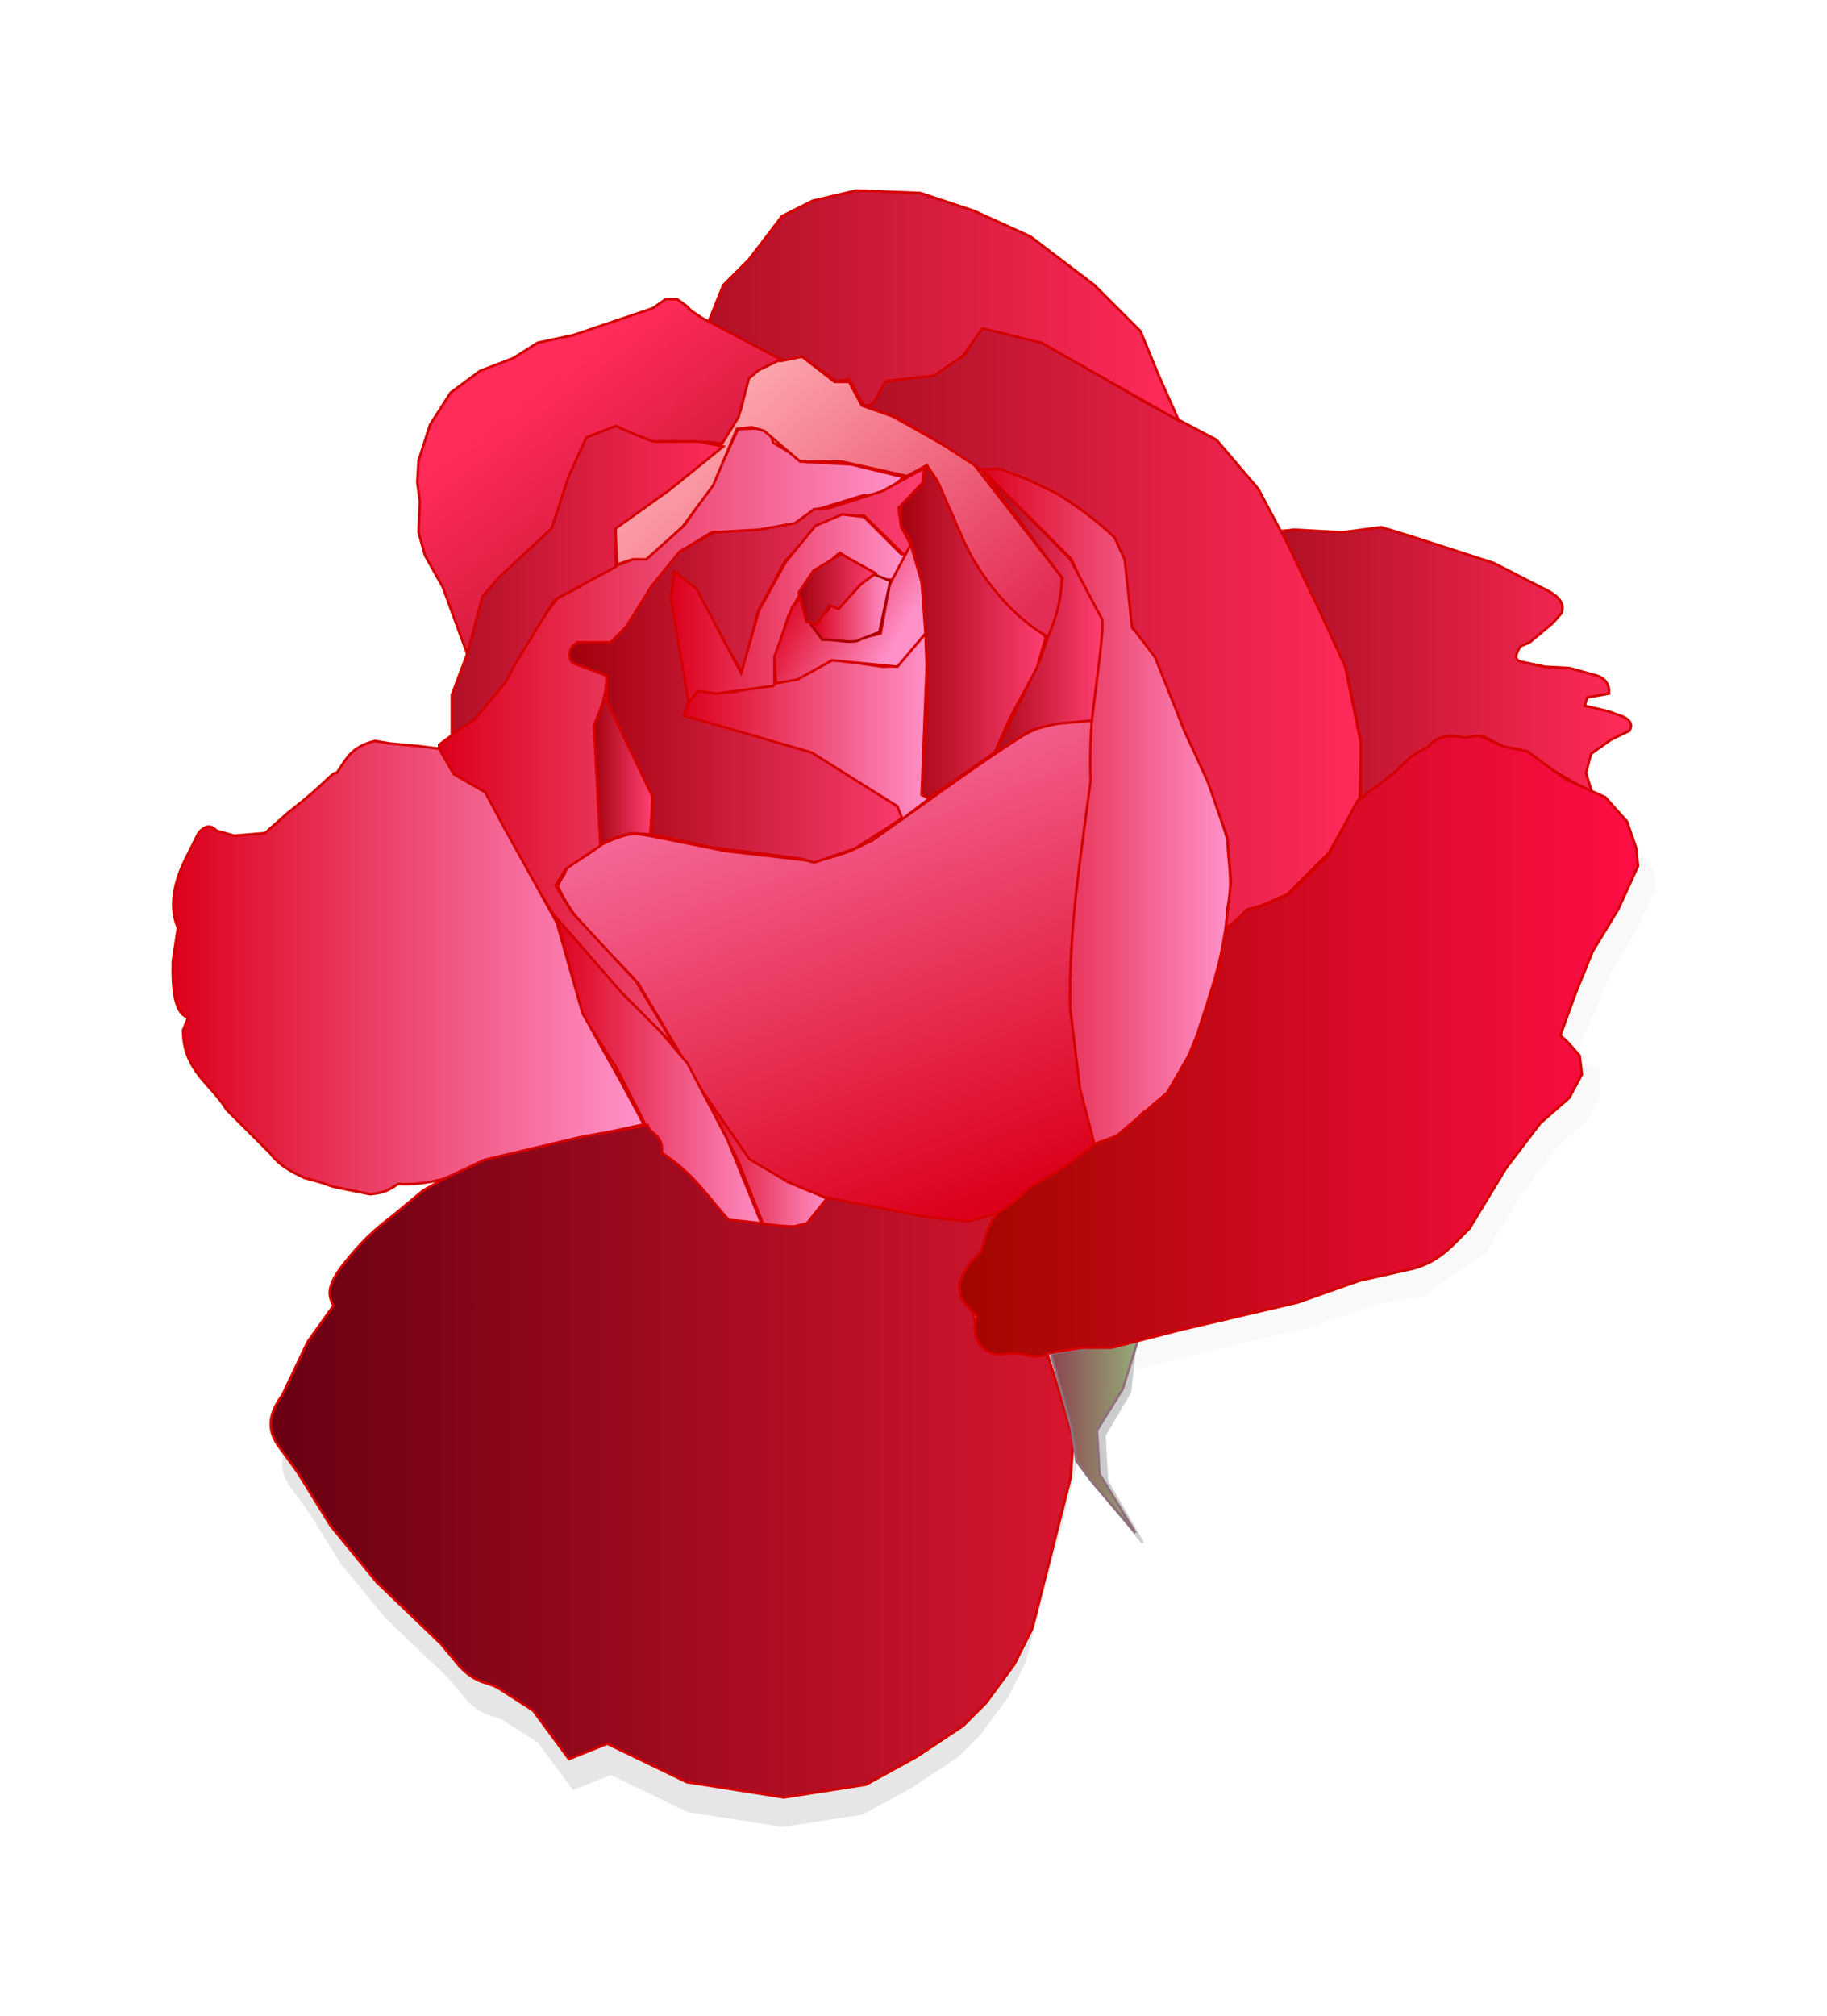
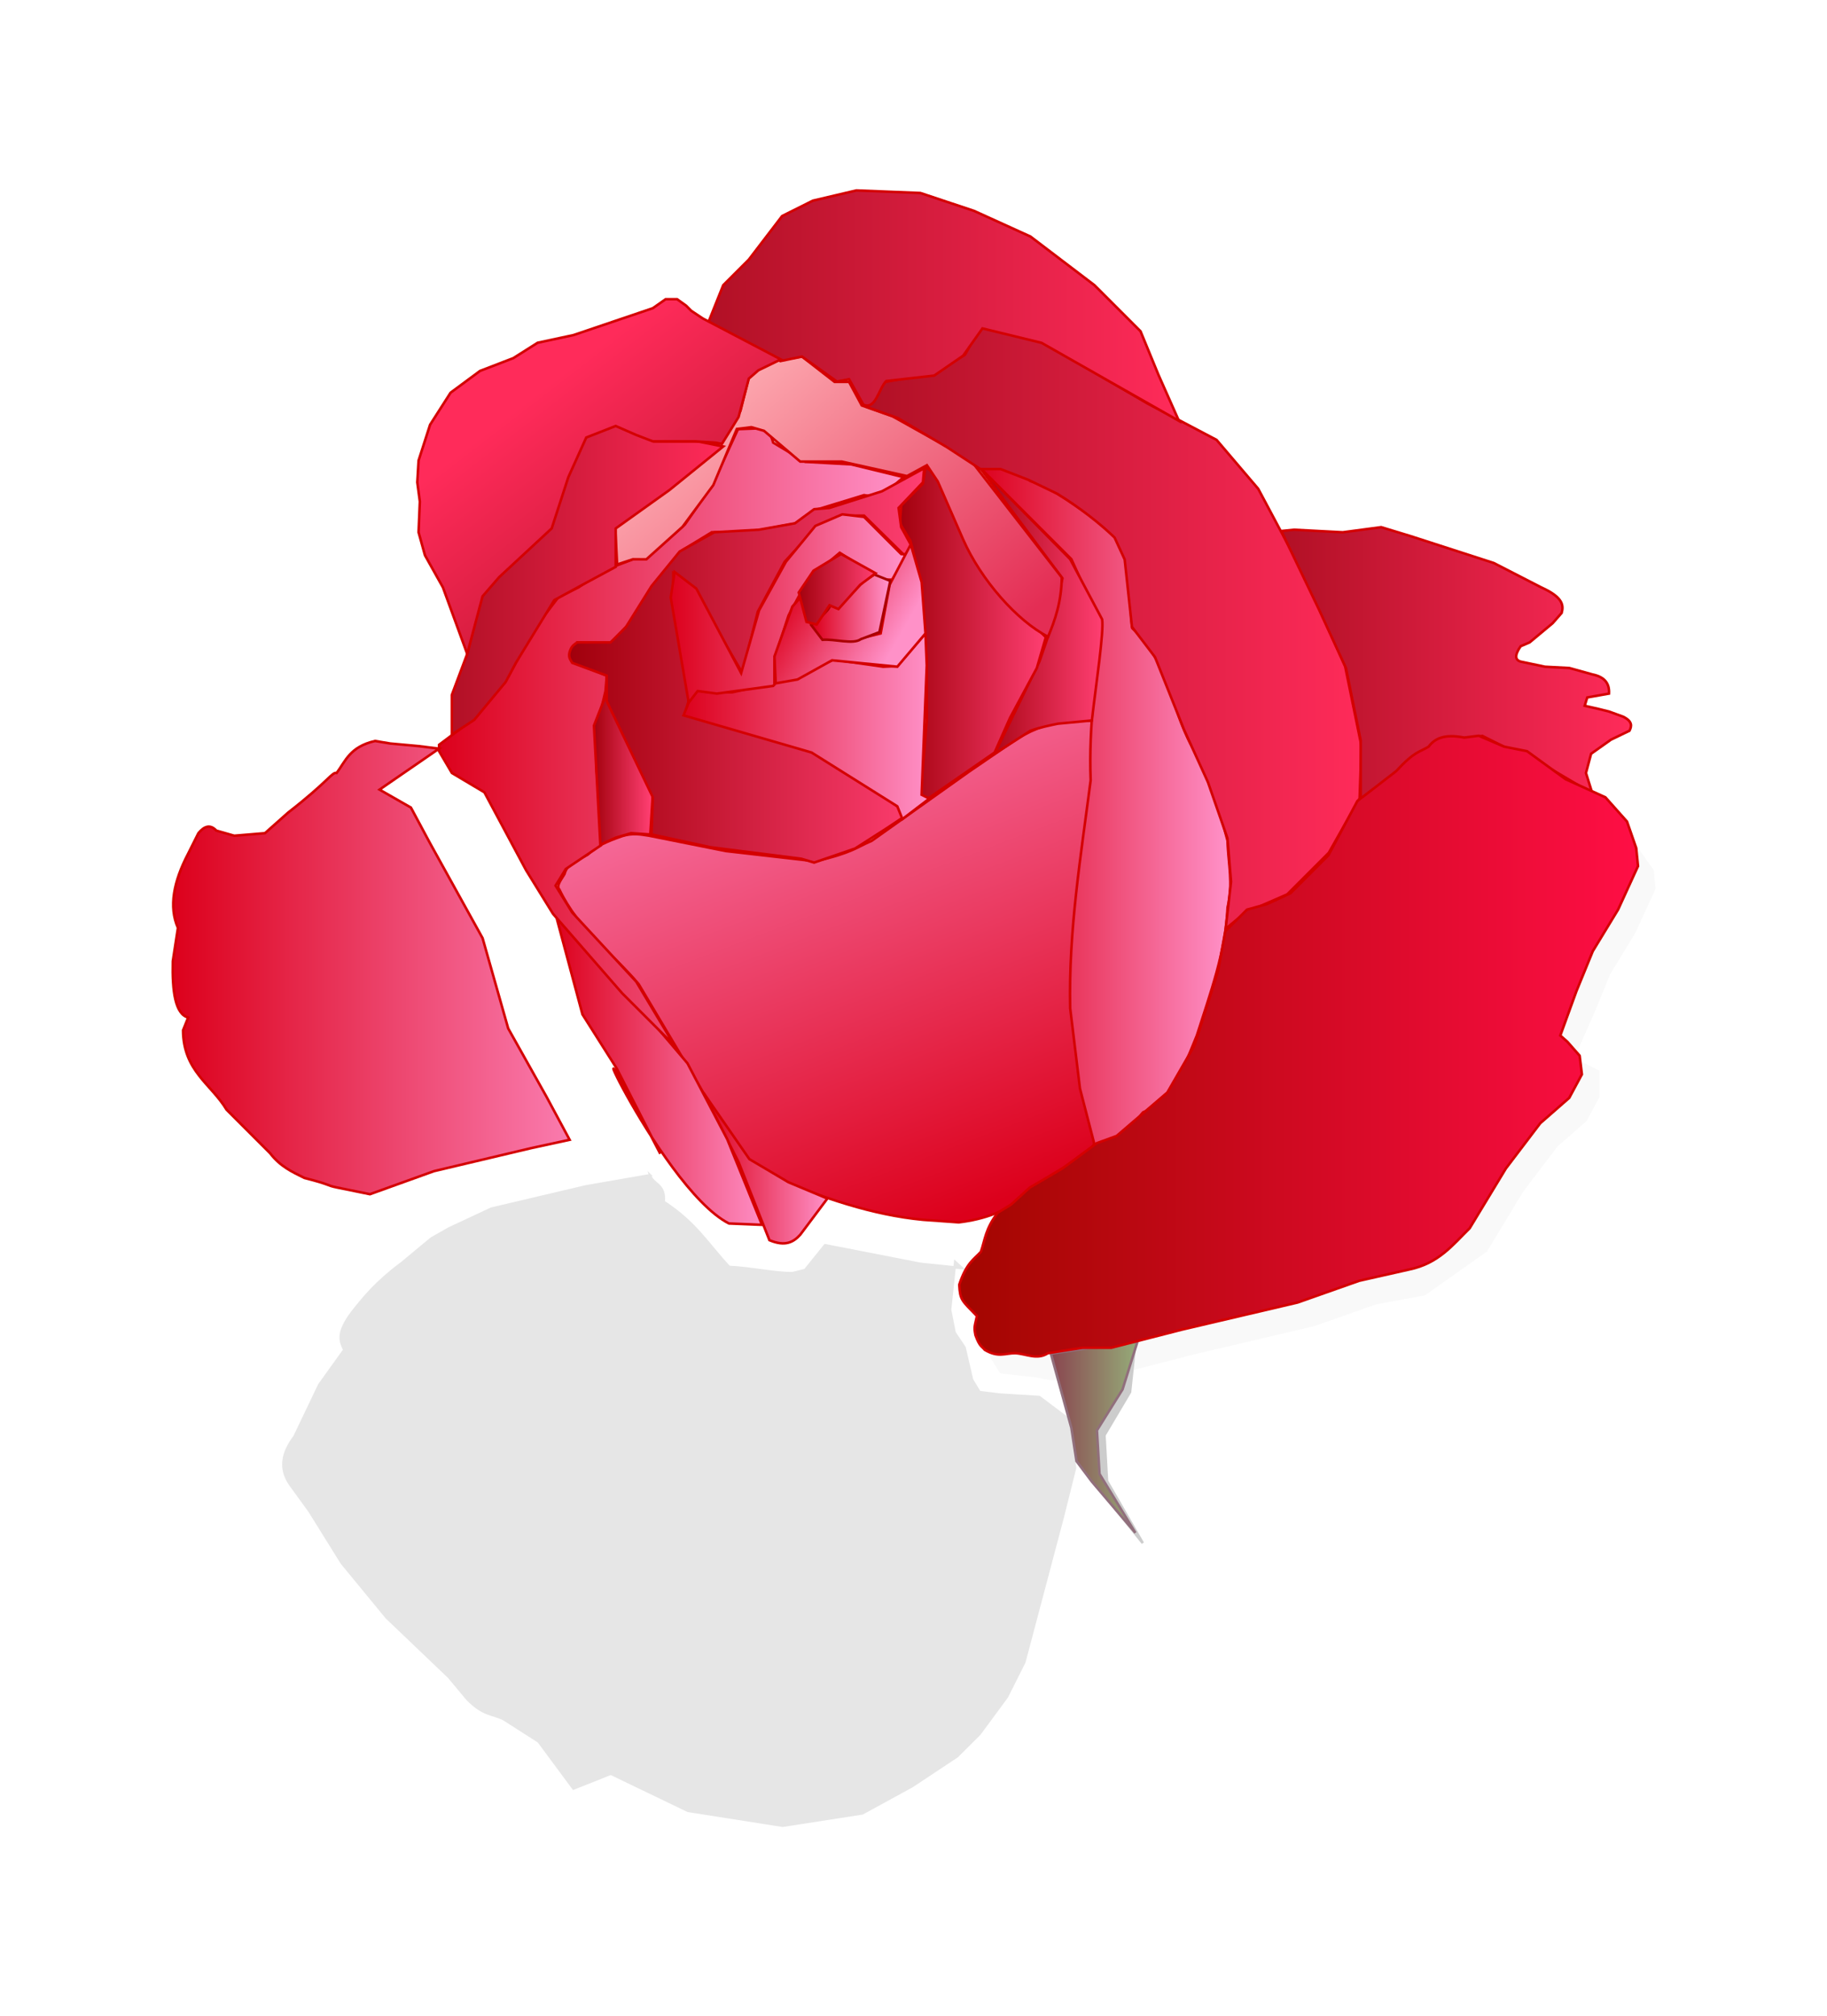
<svg xmlns="http://www.w3.org/2000/svg" xmlns:xlink="http://www.w3.org/1999/xlink" viewBox="0 0 585.63 646.09">
  <defs>
    <linearGradient id="q" y2="359.14" xlink:href="#c" gradientUnits="userSpaceOnUse" x2="378.8" gradientTransform="translate(52.559 100.2) scale(.812)" y1="359.14" x1="347.5" />
    <linearGradient id="b">
      <stop offset="0" stop-color="#b11025" />
      <stop offset="1" stop-color="#ff2b5a" />
    </linearGradient>
    <linearGradient id="a">
      <stop offset="0" stop-color="#dc001b" />
      <stop offset="1" stop-color="#ff91c8" />
    </linearGradient>
    <linearGradient id="A" y2="539.15" gradientUnits="userSpaceOnUse" x2="679.79" gradientTransform="translate(52.448 99.857) scale(.812)" y1="539.15" x1="414.5">
      <stop offset="0" stop-color="#a30600" />
      <stop offset="1" stop-color="#ff0e45" />
    </linearGradient>
    <linearGradient id="z" y2="694.77" gradientUnits="userSpaceOnUse" x2="480.32" gradientTransform="translate(53.362 100.38) scale(.812)" y1="694.77" x1="445.99">
      <stop offset="0" stop-color="#89434e" />
      <stop offset="1" stop-color="#95aa78" />
    </linearGradient>
    <linearGradient id="y" y2="704.36" gradientUnits="userSpaceOnUse" x2="456.08" gradientTransform="translate(53.154 99.859) scale(.812)" y1="704.36" x1="142.94">
      <stop offset="0" stop-color="#6a0012" />
      <stop offset="1" stop-color="#d6162f" />
    </linearGradient>
    <linearGradient id="x" y2="508.4" xlink:href="#a" gradientUnits="userSpaceOnUse" x2="285.36" gradientTransform="translate(52.559 100.2) scale(.812)" y1="508.4" x1="100.52" />
    <linearGradient id="w" y2="388.44" xlink:href="#b" gradientUnits="userSpaceOnUse" x2="676.29" gradientTransform="translate(52.559 100.2) scale(.812)" y1="388.44" x1="537.91" />
    <linearGradient id="v" y2="284.9" xlink:href="#b" gradientUnits="userSpaceOnUse" x2="240.92" gradientTransform="translate(52.559 100.2) scale(.812)" y1="386.42" x1="319.21" />
    <linearGradient id="u" y2="247.27" xlink:href="#b" gradientUnits="userSpaceOnUse" x2="498.51" gradientTransform="translate(52.559 100.2) scale(.812)" y1="247.27" x1="311.64" />
    <linearGradient id="t" y2="355.36" xlink:href="#b" gradientUnits="userSpaceOnUse" x2="318.7" gradientTransform="translate(52.559 100.2) scale(.812)" y1="355.36" x1="209.61" />
    <linearGradient id="s" y2="374.15" xlink:href="#b" gradientUnits="userSpaceOnUse" x2="570.5" gradientTransform="translate(52.559 100.2) scale(.812)" y1="374.15" x1="375.21" />
    <linearGradient id="r" y2="268.79" gradientUnits="userSpaceOnUse" x2="308.36" gradientTransform="translate(52.559 100.2) scale(.812)" y1="390.93" x1="414.5">
      <stop offset="0" stop-color="#e42d54" />
      <stop offset="1" stop-color="#ffb4b8" />
    </linearGradient>
    <linearGradient id="c">
      <stop offset="0" stop-color="#a1000c" />
      <stop offset="1" stop-color="#ff3f72" />
    </linearGradient>
    <linearGradient id="p" y2="366.22" xlink:href="#a" gradientUnits="userSpaceOnUse" x2="383.35" gradientTransform="translate(52.559 100.2) scale(.812)" y1="366.22" x1="354.06" />
    <linearGradient id="o" y2="393.24" xlink:href="#a" gradientUnits="userSpaceOnUse" x2="379.31" gradientTransform="translate(52.559 100.2) scale(.812)" y1="369.5" x1="337.9" />
    <linearGradient id="n" y2="366.72" xlink:href="#a" gradientUnits="userSpaceOnUse" x2="389.41" gradientTransform="translate(52.559 100.2) scale(.812)" y1="366.72" x1="296.99" />
    <linearGradient id="m" y2="414.2" xlink:href="#a" gradientUnits="userSpaceOnUse" x2="400.02" gradientTransform="translate(52.559 100.2) scale(.812)" y1="414.2" x1="302.04" />
    <linearGradient id="l" y2="389.2" xlink:href="#c" gradientUnits="userSpaceOnUse" x2="398" gradientTransform="translate(52.559 100.2) scale(.812)" y1="389.2" x1="258.1" />
    <linearGradient id="k" y2="430.61" xlink:href="#c" gradientUnits="userSpaceOnUse" x2="289.91" gradientTransform="translate(52.559 100.2) scale(.812)" y1="430.61" x1="266.69" />
    <linearGradient id="j" y2="376.32" xlink:href="#c" gradientUnits="userSpaceOnUse" x2="445.98" gradientTransform="translate(52.559 100.2) scale(.812)" y1="376.32" x1="387.4" />
    <linearGradient id="i" y2="417.48" xlink:href="#a" gradientUnits="userSpaceOnUse" x2="389.91" gradientTransform="translate(52.559 100.2) scale(.812)" y1="417.48" x1="205.57" />
    <linearGradient id="h" y2="551.65" xlink:href="#a" gradientUnits="userSpaceOnUse" x2="335.5" gradientTransform="translate(52.969 99.791) scale(.812)" y1="551.65" x1="250.93" />
    <linearGradient id="g" y2="588.79" xlink:href="#a" gradientUnits="userSpaceOnUse" x2="359.79" gradientTransform="translate(52.559 100.2) scale(.812)" y1="588.79" x1="310.93" />
    <linearGradient id="f" y2="367.48" xlink:href="#c" gradientUnits="userSpaceOnUse" x2="468.2" gradientTransform="translate(52.559 100.2) scale(.812)" y1="367.48" x1="418.71" />
    <linearGradient id="e" y2="444.25" xlink:href="#a" gradientUnits="userSpaceOnUse" x2="517.7" gradientTransform="translate(52.559 100.2) scale(.812)" y1="444.25" x1="418.71" />
    <linearGradient id="d" y2="358.39" xlink:href="#a" gradientUnits="userSpaceOnUse" x2="322.74" gradientTransform="translate(52.559 100.2) scale(.812)" y1="604.86" x1="416.69" />
  </defs>
  <path d="M430.05 569.63l-4.484-17.778.38-53.822 2.463-20.516 1.641-43.493c-7.174.588-12.41-1.317-24.619 5.744l-15.592 10.668-31.184 22.157c-4.939 2.08-6.082 3.782-18.054 6.565l-7.784-.89-20.938-2.392-24.619-4.924c-2.652-.414-5.248-.943-8.637.14-4.968 1.79-7.974 2.991-11.008 5.94-2.315 1.42-6.498 2.4-7.436 6.23-1.093 1.823-2.746 3.833-1.64 4.923 6.246 13.098 16.952 20.252 25.44 30.363l20.515 34.466 10.668 17.233c3.83 7.073 7.66 6.896 11.49 9.848 16.138 6.93 32.277 12.408 48.416 13.95l11.49.822c8.176-.957 15.856-3.75 20.324-8.207 9.741-8.594 20.434-12.187 23.168-17.028z" stroke="#d40000" stroke-width=".812" fill="url(#d)" transform="translate(-79.234 -203.13)" />
  <path d="M430.25 570.66c11.237-.054 12.065-7.626 15.387-11.078 9.625-3.446 13.427-15.498 17.233-24.619 4.283-13.477 9.26-26.815 9.848-41.031 1.899-7.745.16-14.278 0-21.336-2.665-10.509-6.503-20.628-11.49-30.363-6.736-12.325-7.019-26.315-19.064-37.799-1.338-10.076.228-19.257-4.734-30.314-9.3-5.2-18.6-13.949-27.9-16.823-7.59-6.86-10.967-2.656-16.414-4.514l29.543 29.543 9.653 21.241c-1.563 15.957-4.178 31.442-3.477 49.623-3.128 24.157-7.112 48.144-6.565 73.036l3.141 25.771z" stroke="#d40000" stroke-width=".812" fill="url(#e)" transform="translate(-79.234 -203.13)" />
  <path d="M393.12 352.78l29.132 29.543 10.258 19.285c.623 3.938-1.936 20.599-3.283 32.415l-10.873 1.026c-2.295.477-5.73 1.158-8.821 2.257l-11.49 7.385 14.362-29.543 3.693-10.668 3.692-16.002z" stroke="#d40000" stroke-width=".812" fill="url(#f)" transform="translate(-79.234 -203.13)" />
  <path d="M344.44 587.23l-8.704 11.605c-2.116 2.302-4.712 3.898-9.865 1.74l-9.864-24.951-11.315-22.34 14.747 21.315 12.526 7.409z" stroke="#d40000" stroke-width=".812" fill="url(#g)" transform="translate(-79.234 -203.13)" />
  <path d="M323.48 595.65l-10.58-.428c-22.945-11.606-57.03-90.234-22.014-22.331l-13.927-27.273-11.025-17.408-8.704-32.495 15.667 18.569 16.828 17.988 9.864 11.605 12.766 24.37z" stroke="#d40000" stroke-width=".812" fill="url(#h)" transform="translate(-79.234 -203.13)" />
  <path d="M295.47 538.24l-16.823-16.823-22.157-25.44-8.617-13.951-13.37-24.979-10.428-6.205-4.103-6.975v-2.051l11.49-8.617 6.975-10.258 3.692-2.872 8.207-15.182 7.796-10.258 6.565-3.283 7.796-5.334 16.823-6.36 9.437-8.411 8.822-12.72 8.206-17.85 5.129-.204c4.481-.579 5.432 1.87 6.155 4.513l10.258 6.155 14.77.82 16.824 4.103c-3.704 2.774-6.468 7.05-12.72 5.745l-14.771 4.513-6.976 4.514-15.592 2.872H307.37l-9.437 5.744-9.027 11.49-8.206 12.308-5.745 6.155-10.668-.41-1.641 5.334 2.052 1.641 9.027 3.693-.41 4.924-2.873 12.309v13.54l1.641 14.36-.205 9.233-11.284 7.59-3.282 5.335 5.334 8.616 20.516 22.157z" stroke="#d40000" stroke-width=".812" fill="url(#i)" transform="translate(-79.234 -203.13)" />
  <path d="M374.25 459.05l2.052-25.029v-19.285l-1.642-24.209-3.59-14.053-3.385-5.642.41-5.744 6.976-6.976.82-5.334 4.514 3.283 6.565 17.233 6.565 10.668 13.13 15.592 7.796 7.796-2.872 9.847-8.617 16.002-4.924 11.078-21.336 14.771z" stroke="#d40000" stroke-width=".812" fill="url(#j)" transform="translate(-79.234 -203.13)" />
  <path d="M273.31 426.23l15.182 31.184-.82 13.13-6.155-.41-4.924 1.436-4.924 2.256-2.052-38.159z" stroke="#d40000" stroke-width=".812" fill="url(#k)" transform="translate(-79.234 -203.13)" />
  <path d="M370.35 463.97l-19.08-13.335-11.489-6.36-24.209-7.386-16.823-4.923 1.641-5.745-5.334-32.005v-7.385l6.565 5.334 15.592 26.67 4.924-19.695 8.617-16.002 9.847-10.668 8.207-4.104h7.385l12.925 12.72 2.462-2.667-3.488-6.36-.82-6.154 7.796-8.207.41-4.513-13.54 7.386-16.823 5.334-4.924.41-6.154 4.514-11.49 2.051-14.36.82-11.078 6.155-9.027 11.078-8.207 13.13-4.923 4.924h-10.668c-.874.572-1.75 1.136-2.247 2.462-.892 2.188.028 3.017.605 4.103l11.078 4.104v8.206l14.771 30.774-.41 11.899 18.874 4.103 29.132 3.693 4.103 1.23 13.13-4.513 10.258-6.565z" stroke="#d40000" stroke-width=".812" fill="url(#l)" transform="translate(-79.234 -203.13)" />
  <path d="M301 425.82c2.524-3.158 8.404-.702 12.925-.82l13.951-3.078 18.669-7.386 15.797 2.257 4.514-.205 9.026-10.463.41 10.258-.698 17.632-.943 23.81 2.462 1.23-8.616 6.566-1.642-4.103-27.49-17.233-41.032-11.9z" stroke="#d40000" stroke-width=".812" fill="url(#m)" transform="translate(-79.234 -203.13)" />
  <path d="M299.98 428.28l-5.744-33.646 1.23-8.206 6.976 5.334 14.36 27.08 5.745-20.104 8.617-15.592 9.437-11.49 8.617-3.692 6.975.82 11.899 11.9 2.052.205-4.924 8h-4.514c-4.207-2.05 6.093 2.988.82-.41l-13.13-8.206-10.257 8.617-6.155 11.489-4.513 13.95v8.207l-.41.41-18.055 2.462-6.154-.82z" stroke="#d40000" stroke-width=".812" fill="url(#n)" transform="translate(-79.234 -203.13)" />
  <path d="M336.91 393.4l.82 7.796 5.335 6.565 10.258.41 8.206-2.051 2.872-15.592 6.77-12.925 3.488 12.104 1.231 16.413-9.027 10.668-20.926-2.052-11.078 6.155-6.975 1.23-.41-8.616 5.744-16.002z" stroke="#d40000" stroke-width=".812" fill="url(#o)" transform="translate(-79.234 -203.13)" />
  <path d="M339.27 403.45s6.052-4.719 6.052-6.36 3.488-.205 3.488-.205l6.975-7.18 3.693-2.462 5.129 2.051-3.488 16.413-5.95 2.257c-2.505 1.803-8.41-.137-12.308.205z" stroke="#a00" stroke-width=".812" fill="url(#p)" transform="translate(-79.234 -203.13)" />
  <path d="M335.27 392.99l2.462 9.437 3.282.82 4.104-6.154 2.872 1.231 6.975-7.796 4.924-3.693-11.078-6.154-8.822 5.334z" stroke="#d40000" stroke-width=".812" fill="url(#q)" transform="translate(-79.234 -203.13)" />
  <path d="M277.05 384.03l-.615-11.951 30.245-23.076 9.9-14.196 2.9-11.605 5.803-4.062 11.025-1.74 10.445 8.123h4.643l4.062 7.544 9.864 3.481 24.952 13.927 29.304 37.718c-.121 7.863-2.214 13.821-4.402 18.99-9.943-5.078-21.55-18.298-27.223-31.176l-8.123-18.569-3.482-5.222-6.383 3.481-20.89-4.642h-13.346l-11.605-9.864-4.062-1.161-4.642.58-7.544 17.988-9.864 13.346-11.605 10.445-4.303-.035z" stroke="#d40000" stroke-width=".812" fill="url(#r)" transform="translate(-79.234 -203.13)" />
  <path d="M357.17 333.59l5.838-8.06 16.212-2.971 9.32-5.733 5.222-9.284 18.569 4.642 34.816 20.31 22.05 11.605 13.346 15.667 13.927 26.112 13.927 30.754 5.223 25.532-.58 16.828-9.865 17.408-13.346 13.346-13.346 5.803-6.383 5.222 1.74-15.087-1.16-13.927-6.248-17.953-7.679-16.863-9.284-23.21-7.399-9.72-2.331-21.58-3.241-7.028c-4.474-4.335-11.25-9.697-18.364-14.032l-9.285-4.472-8.874-3.446h-6.482l-10.756-7.034-15.667-9.285z" stroke="#d40000" stroke-width=".812" fill="url(#s)" transform="translate(-79.234 -203.13)" />
  <path d="M224.07 438.54v-12.72l4.924-13.13 4.924-19.695 15.592-14.771 5.129-5.129 8-20.926 4.514-9.232 9.437-3.693 12.31 5.334h13.95l8.207 1.642-17.233 13.95-17.233 12.31v12.309l-10.668 5.744-9.027 4.924-12.31 20.105-3.282 6.155-10.053 12.104z" stroke="#d40000" stroke-width=".812" fill="url(#t)" transform="translate(-79.234 -203.13)" />
  <path d="M457.13 338.01l-6.565-14.771-5.744-13.951-14.771-14.771-20.516-15.592-18.054-8.206-17.233-5.745-20.516-.82-13.951 3.282-9.848 4.924-10.668 13.951-8.206 8.206-4.924 12.31 21.336 10.667 1.88 1.36 6.962-1.45 11.181 7.989 3.907-.736 4.59 8.156c3.9 1.798 4.87-5.05 7.305-7.576l15.377-1.74 9.285-6.383 6.195-8.737 18.944 4.625z" stroke="#d40000" stroke-width=".812" fill="url(#u)" transform="translate(-79.234 -203.13)" />
  <path d="M329.52 318.31l-25.029-13.13-3.693-2.462-1.641-1.641-2.872-2.052h-3.693l-4.103 2.872-25.44 8.617-11.49 2.462-7.795 4.924-10.668 4.103-9.437 6.975-6.565 10.258-3.693 11.49-.41 6.975.82 6.154-.41 9.848 2.051 7.386 5.745 10.258 7.796 21.336 4.924-18.464 5.334-6.155 16.823-15.592 5.334-16.413 5.744-12.72 9.437-3.693 6.565 2.872 5.335 2.052h13.54l6.565.41 2.051.41 5.334-8.616 3.283-12.309 3.077-2.667z" stroke="#d40000" stroke-width=".812" fill="url(#v)" transform="translate(-79.234 -203.13)" />
  <path d="M489.95 373.3l4.103-.41 15.592.82 12.31-1.64 9.436 2.871 26.67 8.617 15.182 7.796c7.238 3.255 7.179 5.93 6.565 8.206l-2.872 3.283-7.386 6.154-2.872 1.231c-1.915 2.736-1.915 4.377 0 4.924l7.796 1.641 7.796.41 7.386 2.052c4.198.842 5.502 3.13 5.334 6.155l-6.975 1.231-.82 2.667 4.512 1.026 3.283.82 4.513 1.642c3.047 1.504 2.784 3.009 2.052 4.513l-5.95 2.872-6.36 4.514-1.64 6.155 2.05 6.565-18.053-10.668-2.872-2.462-6.155-1.231-8.206-4.103-8.207 1.23-10.258 4.104-8.616 5.744-4.924 4.924-6.975 4.513v-19.08l-4.719-23.183-8.617-18.669z" stroke="#d40000" stroke-width=".812" fill="url(#w)" transform="translate(-79.234 -203.13)" />
  <path d="M325.026 395.83l-5.392 12.526-6.935 10.551 3.347 10.205 1.847 5.938 2.972 4.712 9.794 1.09c3.481.145 6.963 2.28 10.445 0l11.025-1.74h9.284l22.631-5.803 37.137-8.704 19.73-6.964 15.666-2.901 19.73-13.927 11.604-19.15 11.025-14.506 9.285-8.124 4.061-7.543v-8.124l-4.642-2.321-4.062-.58 6.964-15.668 5.222-12.766 8.124-13.346 6.383-13.927-.58-5.802-5.803-8.124-4.062-8.124-12.766-5.803-15.257-2.596-4.472-7.848-8.124-3.482-4.642.58-11.436 2.93-10.375 7.82-7.204 5.562-5.222 3.998-9.285 17.408-12.186 12.186-7.543 3.481-6.383 1.741-6.963 6.963-2.322 12.766-7.543 23.791-8.704 15.087-16.248 13.927-6.383 2.322-11.025 8.123-10.445 6.108-5.973 5.427z" stroke="#f9f9f9" stroke-width=".812" fill="#f9f9f9" />
  <path d="M208.366 376.62l-20.561 3.574-30.343 7.148-13.574 6.353-5.59 3.177-9.581 7.942c-8.033 5.968-12.114 10.954-15.97 15.884-5.039 6.782-3.56 9.243-2.396 11.913l-3.992 5.56-3.993 5.559-7.985 16.678c-3.9 5.14-4.941 10.279-1.323 15.419l6.114 8.407 10.38 16.678 14.373 17.472 19.962 19.061 5.969 7.148c5.094 5.172 7.84 4.504 11.598 6.353l11.179 7.148 11.179 15.09 11.977-4.765 24.753 11.913 30.343 4.765 25.552-3.97 15.97-8.737 14.373-9.53 7.186-7.148 8.784-11.913 5.59-11.12 12.267-46.276 3.99-15.975-1.6-15.304-9.866-7.423-12.776-.795-6.388-.794-2.396-3.97-2.395-10.326-3.194-4.765-1.444-7.332 1.635-15.318 2.204 2-13.375-1.389-30.542-5.956-6.388 7.942-3.992.992c-5.304.138-13.108-1.638-20.362-1.985-6.854-7.347-10.667-14.186-20.96-20.848.53-5.86-3.527-5.493-4.392-8.538z" stroke="#e6e6e6" stroke-width=".788" fill="#e6e6e6" />
-   <path d="M219.97 443.05l-6.565-.82-9.027-.821-4.924-.82c-8.037 1.845-9.428 6.349-12.309 10.257-1.497-.38-2.49 2.55-15.592 12.72l-7.385 6.565-9.848.82-5.744-1.64c-1.915-2.06-3.83-1.492-5.745.82l-3.282 6.565c-4.68 8.957-6.257 17.028-3.283 23.798l-1.641 10.668c-.24 9.779.804 16.994 4.924 18.054l-1.642 4.103c.066 13.065 9.034 17.226 13.951 25.44l13.951 13.951c3.276 4.28 7.16 6.024 11.008 7.925 8.687 2.206 6.85 2.332 10.438 3.056l10.56 2.15c5.094-.386 6.866-1.9 9.026-3.283 4.924.31 9.848-.407 14.771-1.641l20.516-7.386 31.184-7.386 12.31-2.667-7.386-13.746-12.31-21.952-8.206-28.927-16.893-30.508-6.084-11.344-10.053-5.744z" stroke="#d40000" stroke-width=".812" fill="url(#x)" transform="translate(-79.234 -203.13)" />
+   <path d="M219.97 443.05l-6.565-.82-9.027-.821-4.924-.82c-8.037 1.845-9.428 6.349-12.309 10.257-1.497-.38-2.49 2.55-15.592 12.72l-7.385 6.565-9.848.82-5.744-1.64c-1.915-2.06-3.83-1.492-5.745.82l-3.282 6.565c-4.68 8.957-6.257 17.028-3.283 23.798l-1.641 10.668c-.24 9.779.804 16.994 4.924 18.054l-1.642 4.103c.066 13.065 9.034 17.226 13.951 25.44l13.951 13.951c3.276 4.28 7.16 6.024 11.008 7.925 8.687 2.206 6.85 2.332 10.438 3.056l10.56 2.15l20.516-7.386 31.184-7.386 12.31-2.667-7.386-13.746-12.31-21.952-8.206-28.927-16.893-30.508-6.084-11.344-10.053-5.744z" stroke="#d40000" stroke-width=".812" fill="url(#x)" transform="translate(-79.234 -203.13)" />
  <path d="M363.796 431.22l-1.59 14.903-8.2 13.823.82 14.687 11.48 19.87-13.94-17.278-4.92-6.911-1.64-11.231-6.56-25.054 11.275-1.728z" stroke="#ccc" stroke-width=".833" fill="#ccc" />
-   <path d="M286.83 563.75l-21.131 3.693-31.184 7.386-13.951 6.565-5.744 3.282-9.848 8.206c-8.256 6.167-12.45 11.32-16.413 16.413-5.178 7.009-3.658 9.551-2.462 12.31l-4.103 5.744-4.103 5.744-8.207 17.233c-4.007 5.31-5.078 10.621-1.36 15.932l6.284 8.687 10.668 17.233 14.771 18.054 20.516 19.695 6.134 7.386c5.236 5.344 8.058 4.654 11.92 6.565l11.49 7.386 11.488 15.592 12.31-4.924 25.44 12.309 31.183 4.924 26.26-4.104 16.413-9.026 14.771-9.848 7.386-7.386 9.027-12.309 5.744-11.489 12.31-48.417.82-12.309-4.924-16.413-3.282-10.668-13.13-.82-6.565-.821-2.462-4.103-2.462-10.668-3.283-4.924L397 601.089l2.872-9.232-10.258 2.667-13.746-1.436-31.389-6.155-6.565 8.206-4.103 1.026c-5.45.142-13.471-1.692-20.926-2.051-7.044-7.591-10.962-14.658-21.542-21.542.544-6.055-3.624-5.676-4.514-8.822z" stroke="#d40000" stroke-width=".812" fill="url(#y)" transform="translate(-79.234 -203.13)" />
  <path d="M443.84 633.07l-4.783 15.316-8.206 13.13.82 13.951 11.49 18.874-13.952-16.413-4.923-6.565-1.642-10.668-6.565-23.798 11.284-1.641z" stroke="#916f7c" stroke-width=".812" fill="url(#z)" transform="translate(-79.234 -203.13)" />
  <path d="M399.04 591.77c-3.98 5.266-4.021 8.563-5.392 12.526-2.312 2.507-4.623 3.576-6.935 10.551.283 4.95.774 5.004 5.669 10.026-.72 3.444-.996 3.398-.475 6.116 1.359 3.783 2.044 3.519 2.972 4.713 4.398 2.63 6.674 1.017 9.794 1.09 3.481.145 6.963 2.28 10.445 0l11.025-1.741h9.284l22.631-5.803 37.137-8.704 19.73-6.963 16.024-3.616c9.442-1.943 13.982-7.928 19.372-13.212l11.605-19.149 11.025-14.507 9.285-8.124 4.061-7.543-.714-5.981-3.928-4.464-2.276-2.009 5.178-14.239 5.222-12.766 8.124-13.346 6.383-13.927-.58-5.802-2.946-8.482-6.919-7.766-12.766-5.803-12.356-8.98-7.374-1.465-8.123-3.481-4.643.58c-6.633-1.28-9.525.432-11.436 2.93-2.917 1.774-4.412 1.355-10.375 7.82l-7.203 5.562-5.223 3.997-9.284 17.408-12.186 12.186-7.544 3.482-6.383 1.74-6.963 6.964-2.321 12.766-7.544 23.791-8.704 15.087-16.248 13.927-6.383 2.321-11.025 8.124-10.445 6.107-5.972 5.428z" stroke="#d40000" stroke-width=".812" fill="url(#A)" transform="translate(-79.234 -203.13)" />
</svg>